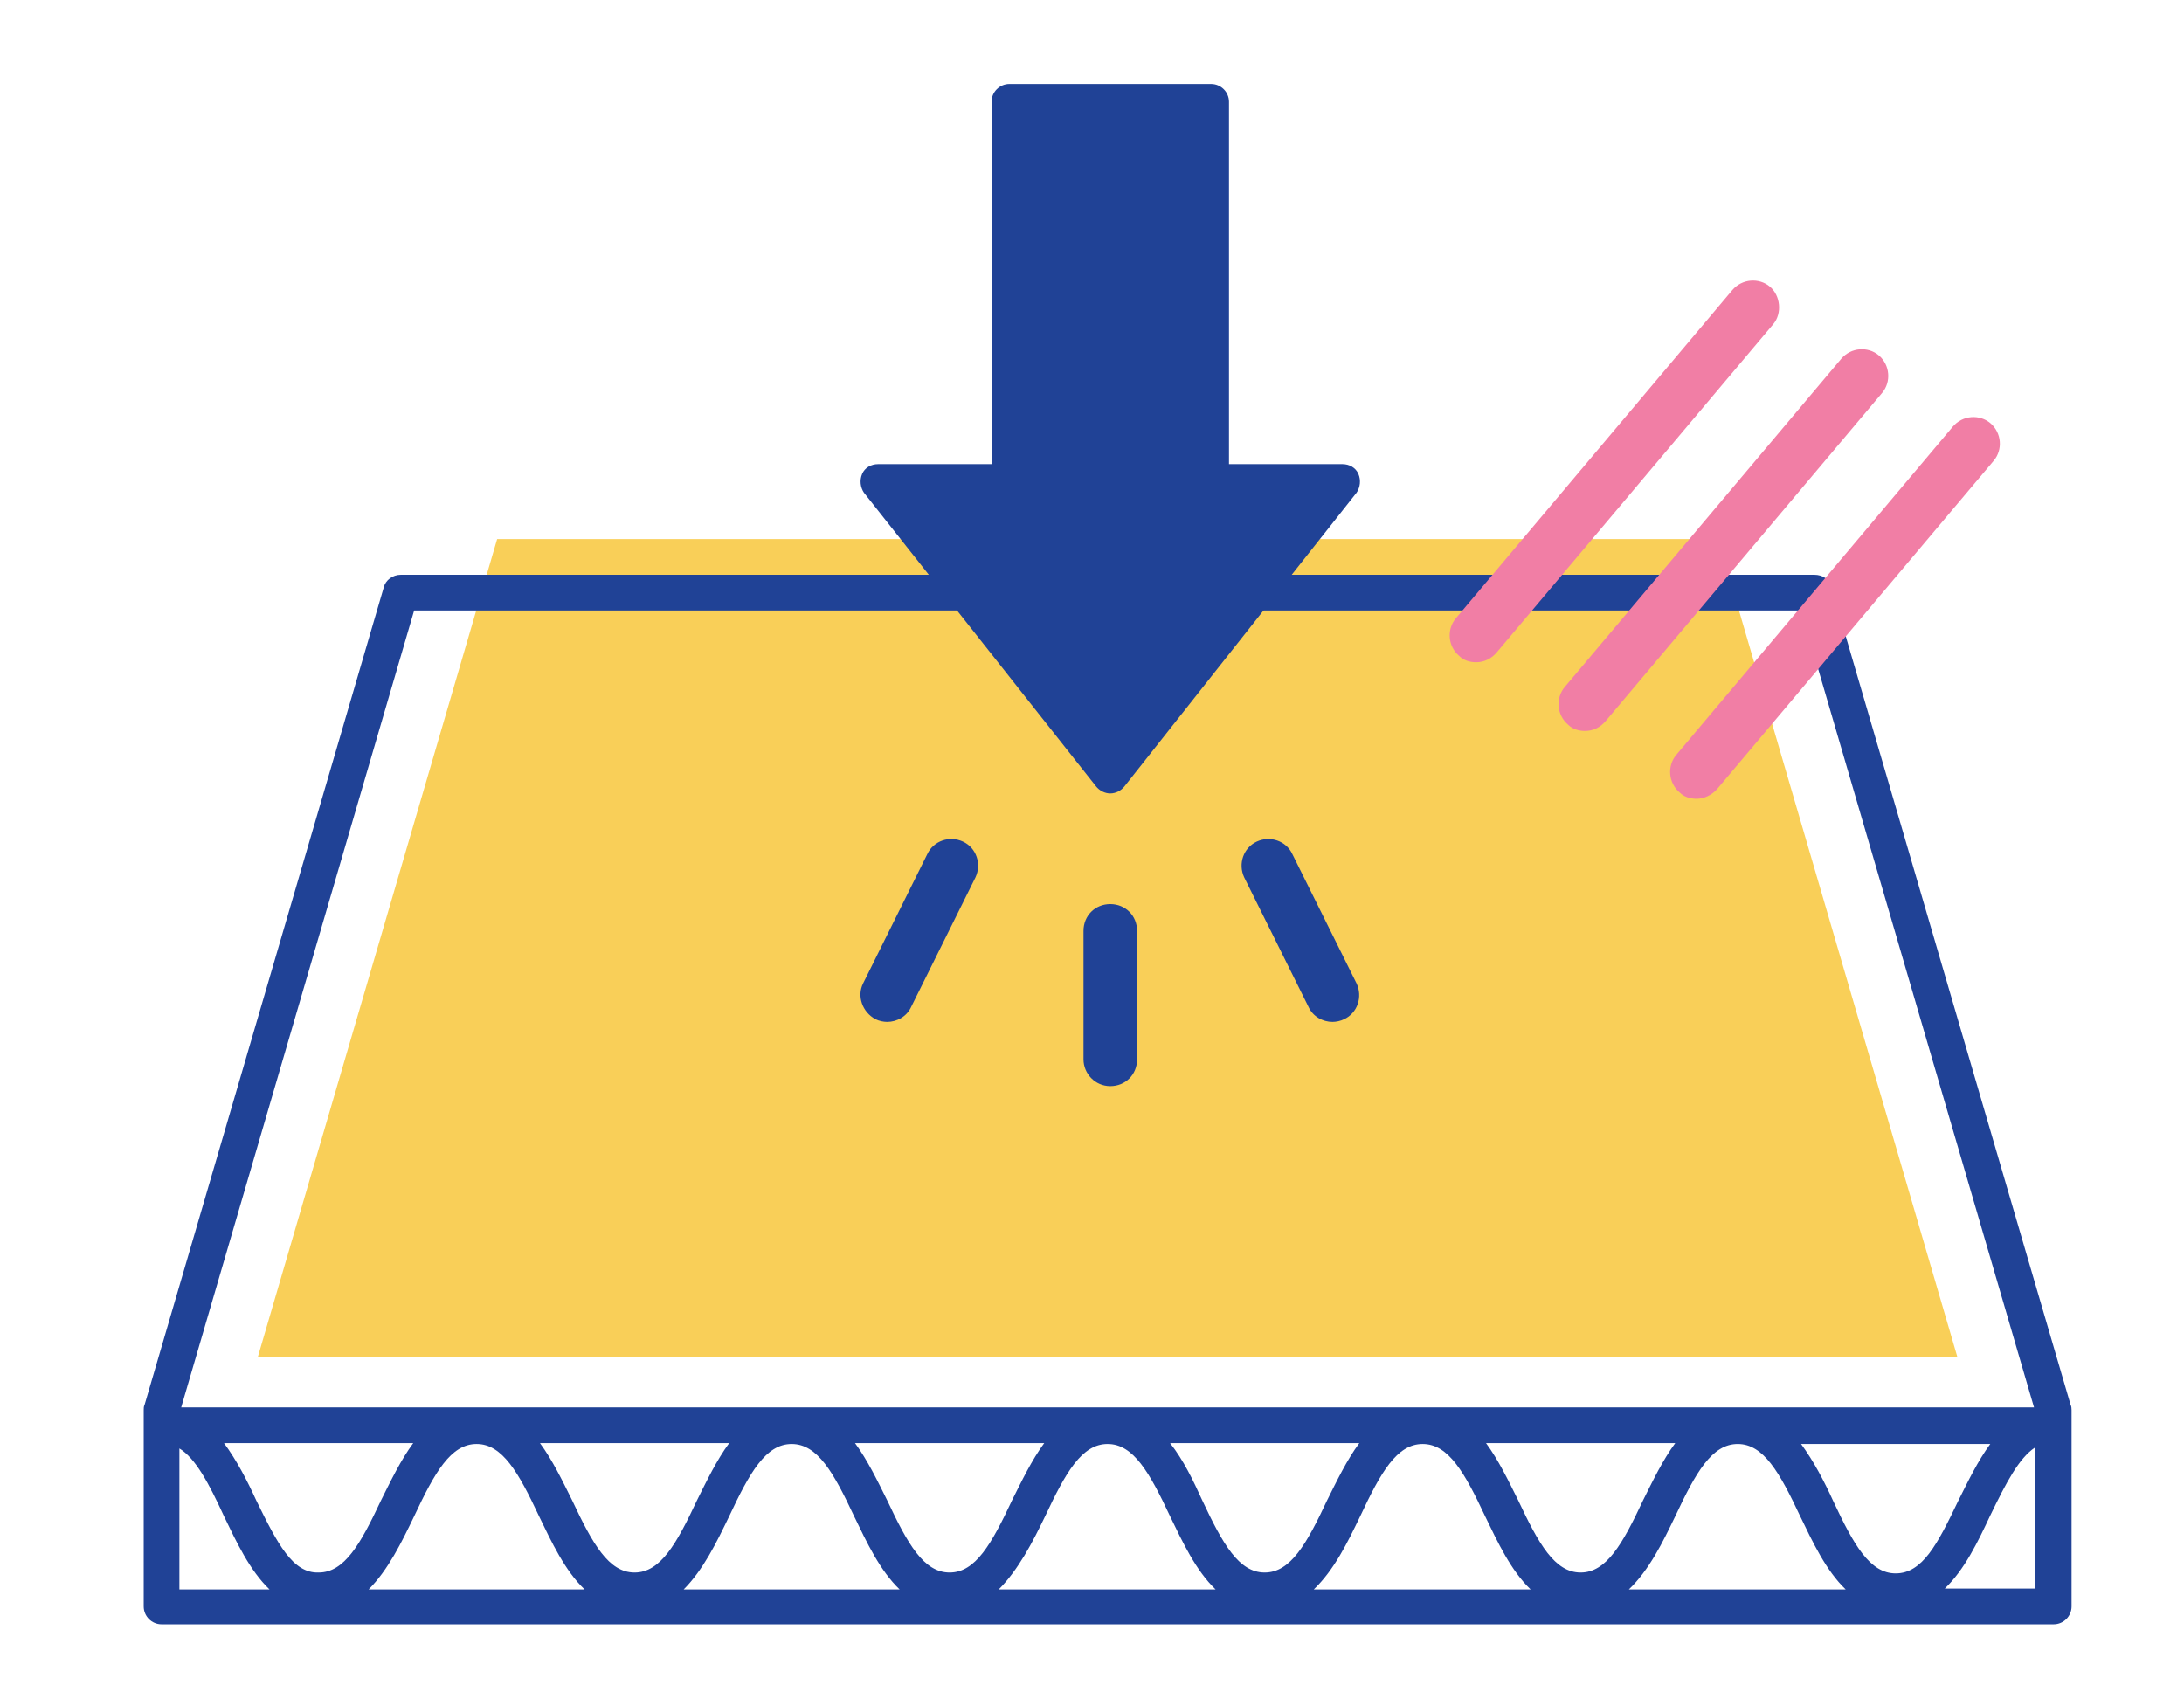
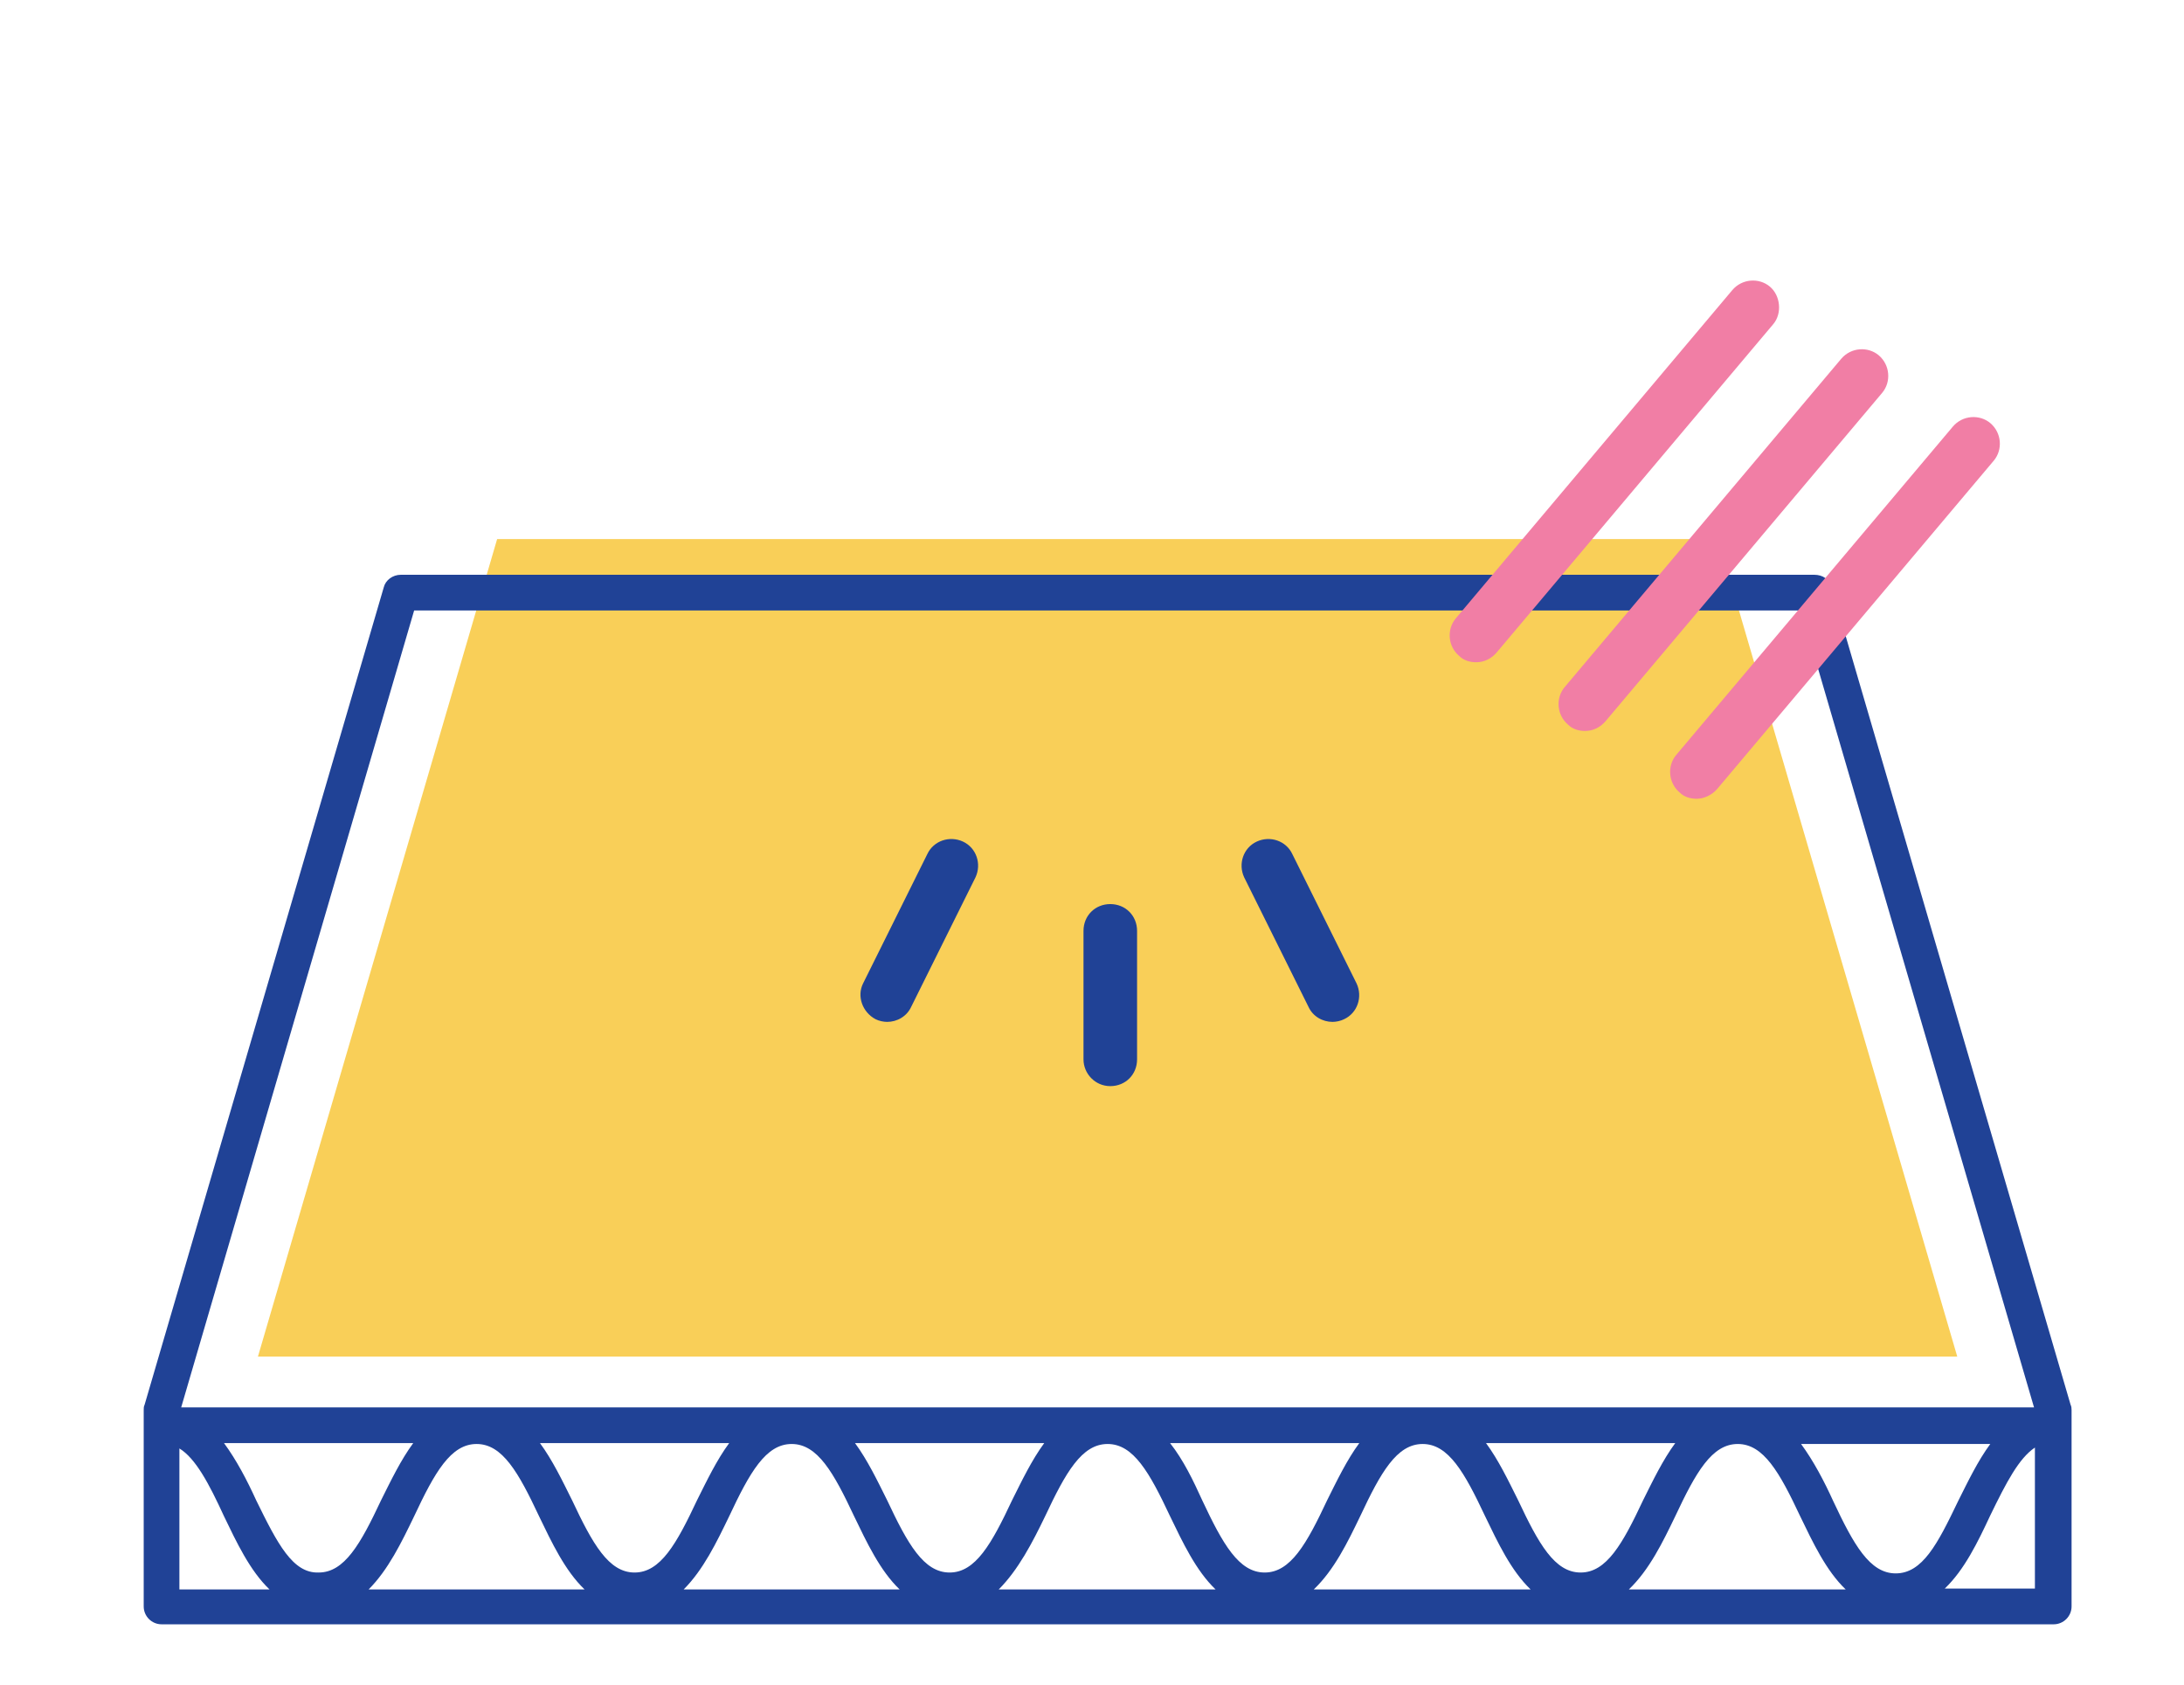
<svg xmlns="http://www.w3.org/2000/svg" version="1.1" id="Layer_1" x="0px" y="0px" width="140px" height="108px" viewBox="0 0 140 108" enable-background="new 0 0 140 108" xml:space="preserve">
  <polygon fill="#F9CF58" points="110.133,34.561 31.867,34.561 16.535,86.967 125.465,86.967 " />
  <g>
    <path fill="#204296" d="M83.873,64.539c0.285,0.63,0.915,0.973,1.545,0.973c0.229,0,0.514-0.057,0.743-0.172   c0.858-0.4,1.2-1.43,0.801-2.288l-4.119-8.295c-0.399-0.858-1.431-1.202-2.288-0.801c-0.856,0.401-1.201,1.431-0.801,2.289   L83.873,64.539z" />
    <path fill="#204296" d="M56.125,65.34c0.229,0.115,0.515,0.172,0.744,0.172c0.629,0,1.259-0.343,1.545-0.973l4.119-8.295   c0.4-0.858,0.057-1.888-0.801-2.289c-0.858-0.4-1.888-0.057-2.289,0.801l-4.119,8.295C54.923,63.854,55.267,64.883,56.125,65.34z" />
    <path fill="#204296" d="M71.172,69.631c0.973,0,1.717-0.742,1.717-1.716v-8.239c0-0.972-0.744-1.716-1.717-1.716   s-1.717,0.744-1.717,1.716v8.239C69.455,68.83,70.199,69.631,71.172,69.631z" />
    <path fill="#204296" d="M132.73,90.057L117.398,37.65c-0.114-0.515-0.572-0.801-1.088-0.801H25.688   c-0.515,0-0.973,0.343-1.087,0.801L9.269,90.057c-0.057,0.113-0.057,0.229-0.057,0.342v12.588c0,0.631,0.515,1.146,1.145,1.146   h121.29c0.629,0,1.146-0.515,1.146-1.146V90.398C132.789,90.285,132.789,90.17,132.73,90.057z M16.42,96.178   c-0.572-1.259-1.259-2.574-2.06-3.662h12.129c-0.801,1.088-1.43,2.403-2.06,3.662c-1.316,2.803-2.346,4.635-4.005,4.635   C18.766,100.869,17.793,98.98,16.42,96.178z M26.547,97.207c1.315-2.803,2.345-4.634,4.004-4.634c1.659,0,2.689,1.831,4.005,4.634   c0.801,1.659,1.659,3.49,2.918,4.691H23.629C24.888,100.641,25.746,98.866,26.547,97.207z M34.613,92.516h12.129   c-0.801,1.088-1.43,2.403-2.06,3.662c-1.316,2.803-2.346,4.635-4.005,4.635c-1.659,0-2.689-1.832-4.005-4.635   C36.044,94.919,35.415,93.604,34.613,92.516z M46.742,97.207c1.316-2.803,2.346-4.634,4.005-4.634s2.689,1.831,4.005,4.634   c0.801,1.659,1.659,3.49,2.918,4.691H43.825C45.083,100.641,45.941,98.866,46.742,97.207z M54.809,92.516h12.129   c-0.801,1.088-1.43,2.403-2.06,3.662c-1.316,2.803-2.346,4.635-4.005,4.635s-2.689-1.832-4.005-4.635   C56.239,94.919,55.61,93.604,54.809,92.516z M66.995,97.207c1.316-2.803,2.346-4.634,4.005-4.634s2.689,1.831,4.005,4.634   c0.802,1.659,1.659,3.49,2.918,4.691H64.02C65.279,100.641,66.194,98.866,66.995,97.207z M75.005,92.516h12.129   c-0.802,1.088-1.431,2.403-2.06,3.662c-1.316,2.803-2.346,4.635-4.006,4.635c-1.658,0-2.688-1.832-4.004-4.635   C76.492,94.919,75.863,93.604,75.005,92.516z M87.191,97.207c1.313-2.803,2.346-4.634,4.004-4.634c1.66,0,2.688,1.831,4.006,4.634   c0.801,1.659,1.658,3.49,2.917,4.691H84.216C85.531,100.641,86.391,98.866,87.191,97.207z M95.258,92.516h12.129   c-0.801,1.088-1.431,2.403-2.06,3.662c-1.315,2.803-2.347,4.635-4.005,4.635c-1.659,0-2.689-1.832-4.006-4.635   C96.688,94.919,96.059,93.604,95.258,92.516z M107.387,97.207c1.316-2.803,2.346-4.634,4.006-4.634   c1.658,0,2.688,1.831,4.004,4.634c0.803,1.659,1.658,3.49,2.918,4.691h-13.902C105.729,100.641,106.586,98.866,107.387,97.207z    M121.518,100.869c-1.658,0-2.688-1.831-4.004-4.635c-0.572-1.258-1.26-2.574-2.061-3.661h12.129   c-0.801,1.087-1.43,2.403-2.061,3.661C124.207,98.98,123.234,100.869,121.518,100.869z M26.547,39.138h88.906l14.934,51.09H11.614   L26.547,39.138z M11.5,92.859c1.03,0.629,1.888,2.229,2.86,4.348c0.801,1.659,1.659,3.49,2.918,4.691H11.5V92.859z    M124.664,101.842c1.259-1.201,2.117-2.976,2.918-4.691c1.029-2.115,1.831-3.66,2.861-4.349v9.04H124.664z" />
  </g>
  <g>
    <g>
      <path fill="#F17EA5" d="M108.76,51.209c-0.4,0-0.801-0.114-1.087-0.4c-0.743-0.629-0.802-1.716-0.229-2.403l17.736-21.054    c0.629-0.744,1.717-0.801,2.402-0.229c0.744,0.629,0.801,1.716,0.229,2.403L110.076,50.58    C109.732,50.98,109.217,51.209,108.76,51.209z M101.607,46.861c-0.4,0-0.801-0.114-1.086-0.4    c-0.744-0.629-0.801-1.716-0.229-2.403l17.733-21.054c0.631-0.744,1.718-0.801,2.404-0.229c0.741,0.629,0.801,1.716,0.229,2.403    l-17.734,21.054C102.58,46.632,102.123,46.861,101.607,46.861z M94.629,42.456c-0.4,0-0.801-0.114-1.088-0.4    c-0.743-0.629-0.801-1.716-0.229-2.403l17.733-21.054c0.63-0.744,1.718-0.801,2.403-0.229c0.688,0.572,0.801,1.716,0.229,2.403    L95.943,41.827C95.602,42.227,95.143,42.456,94.629,42.456z" />
    </g>
  </g>
-   <path fill="#204296" d="M87.076,30.384c-0.172-0.401-0.572-0.629-1.029-0.629h-7.266V6.527c0-0.629-0.516-1.144-1.146-1.144h-12.93  c-0.629,0-1.144,0.515-1.144,1.144v23.228h-7.266c-0.458,0-0.858,0.229-1.03,0.629c-0.171,0.4-0.114,0.858,0.115,1.201  l14.875,18.823c0.229,0.286,0.572,0.458,0.916,0.458c0.345,0,0.688-0.171,0.915-0.458l14.875-18.823  C87.191,31.242,87.248,30.785,87.076,30.384z" />
</svg>